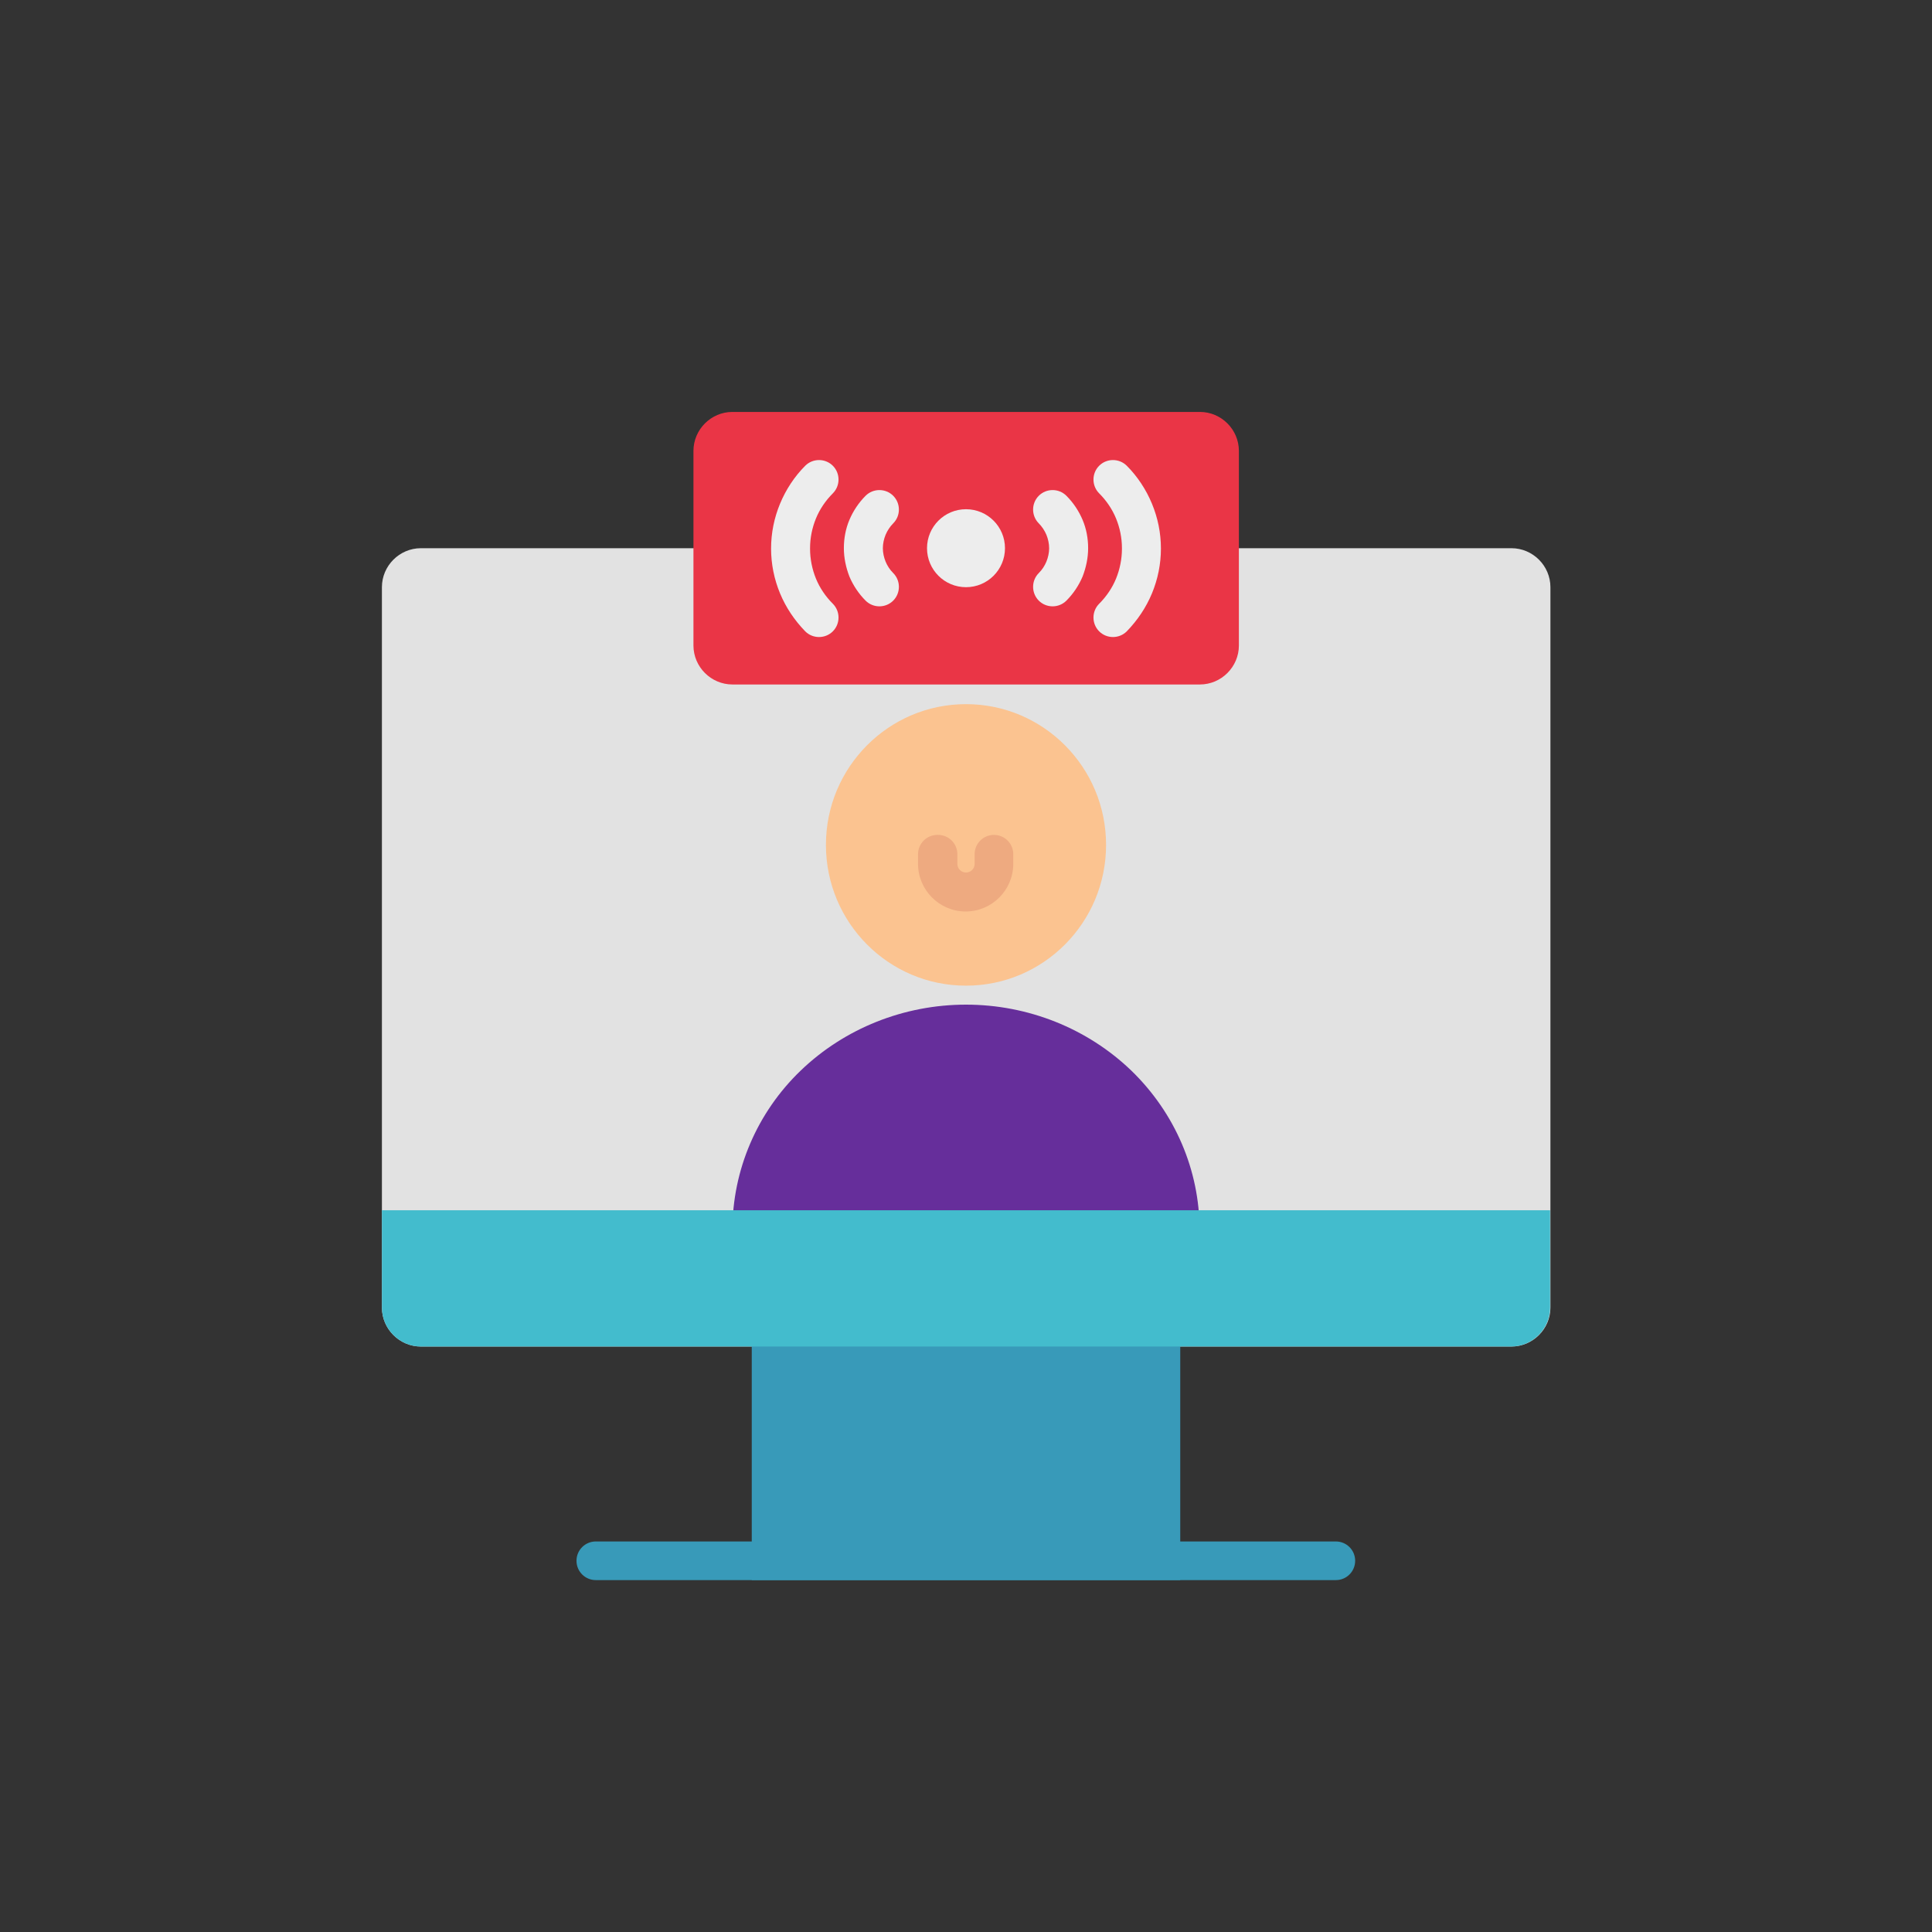
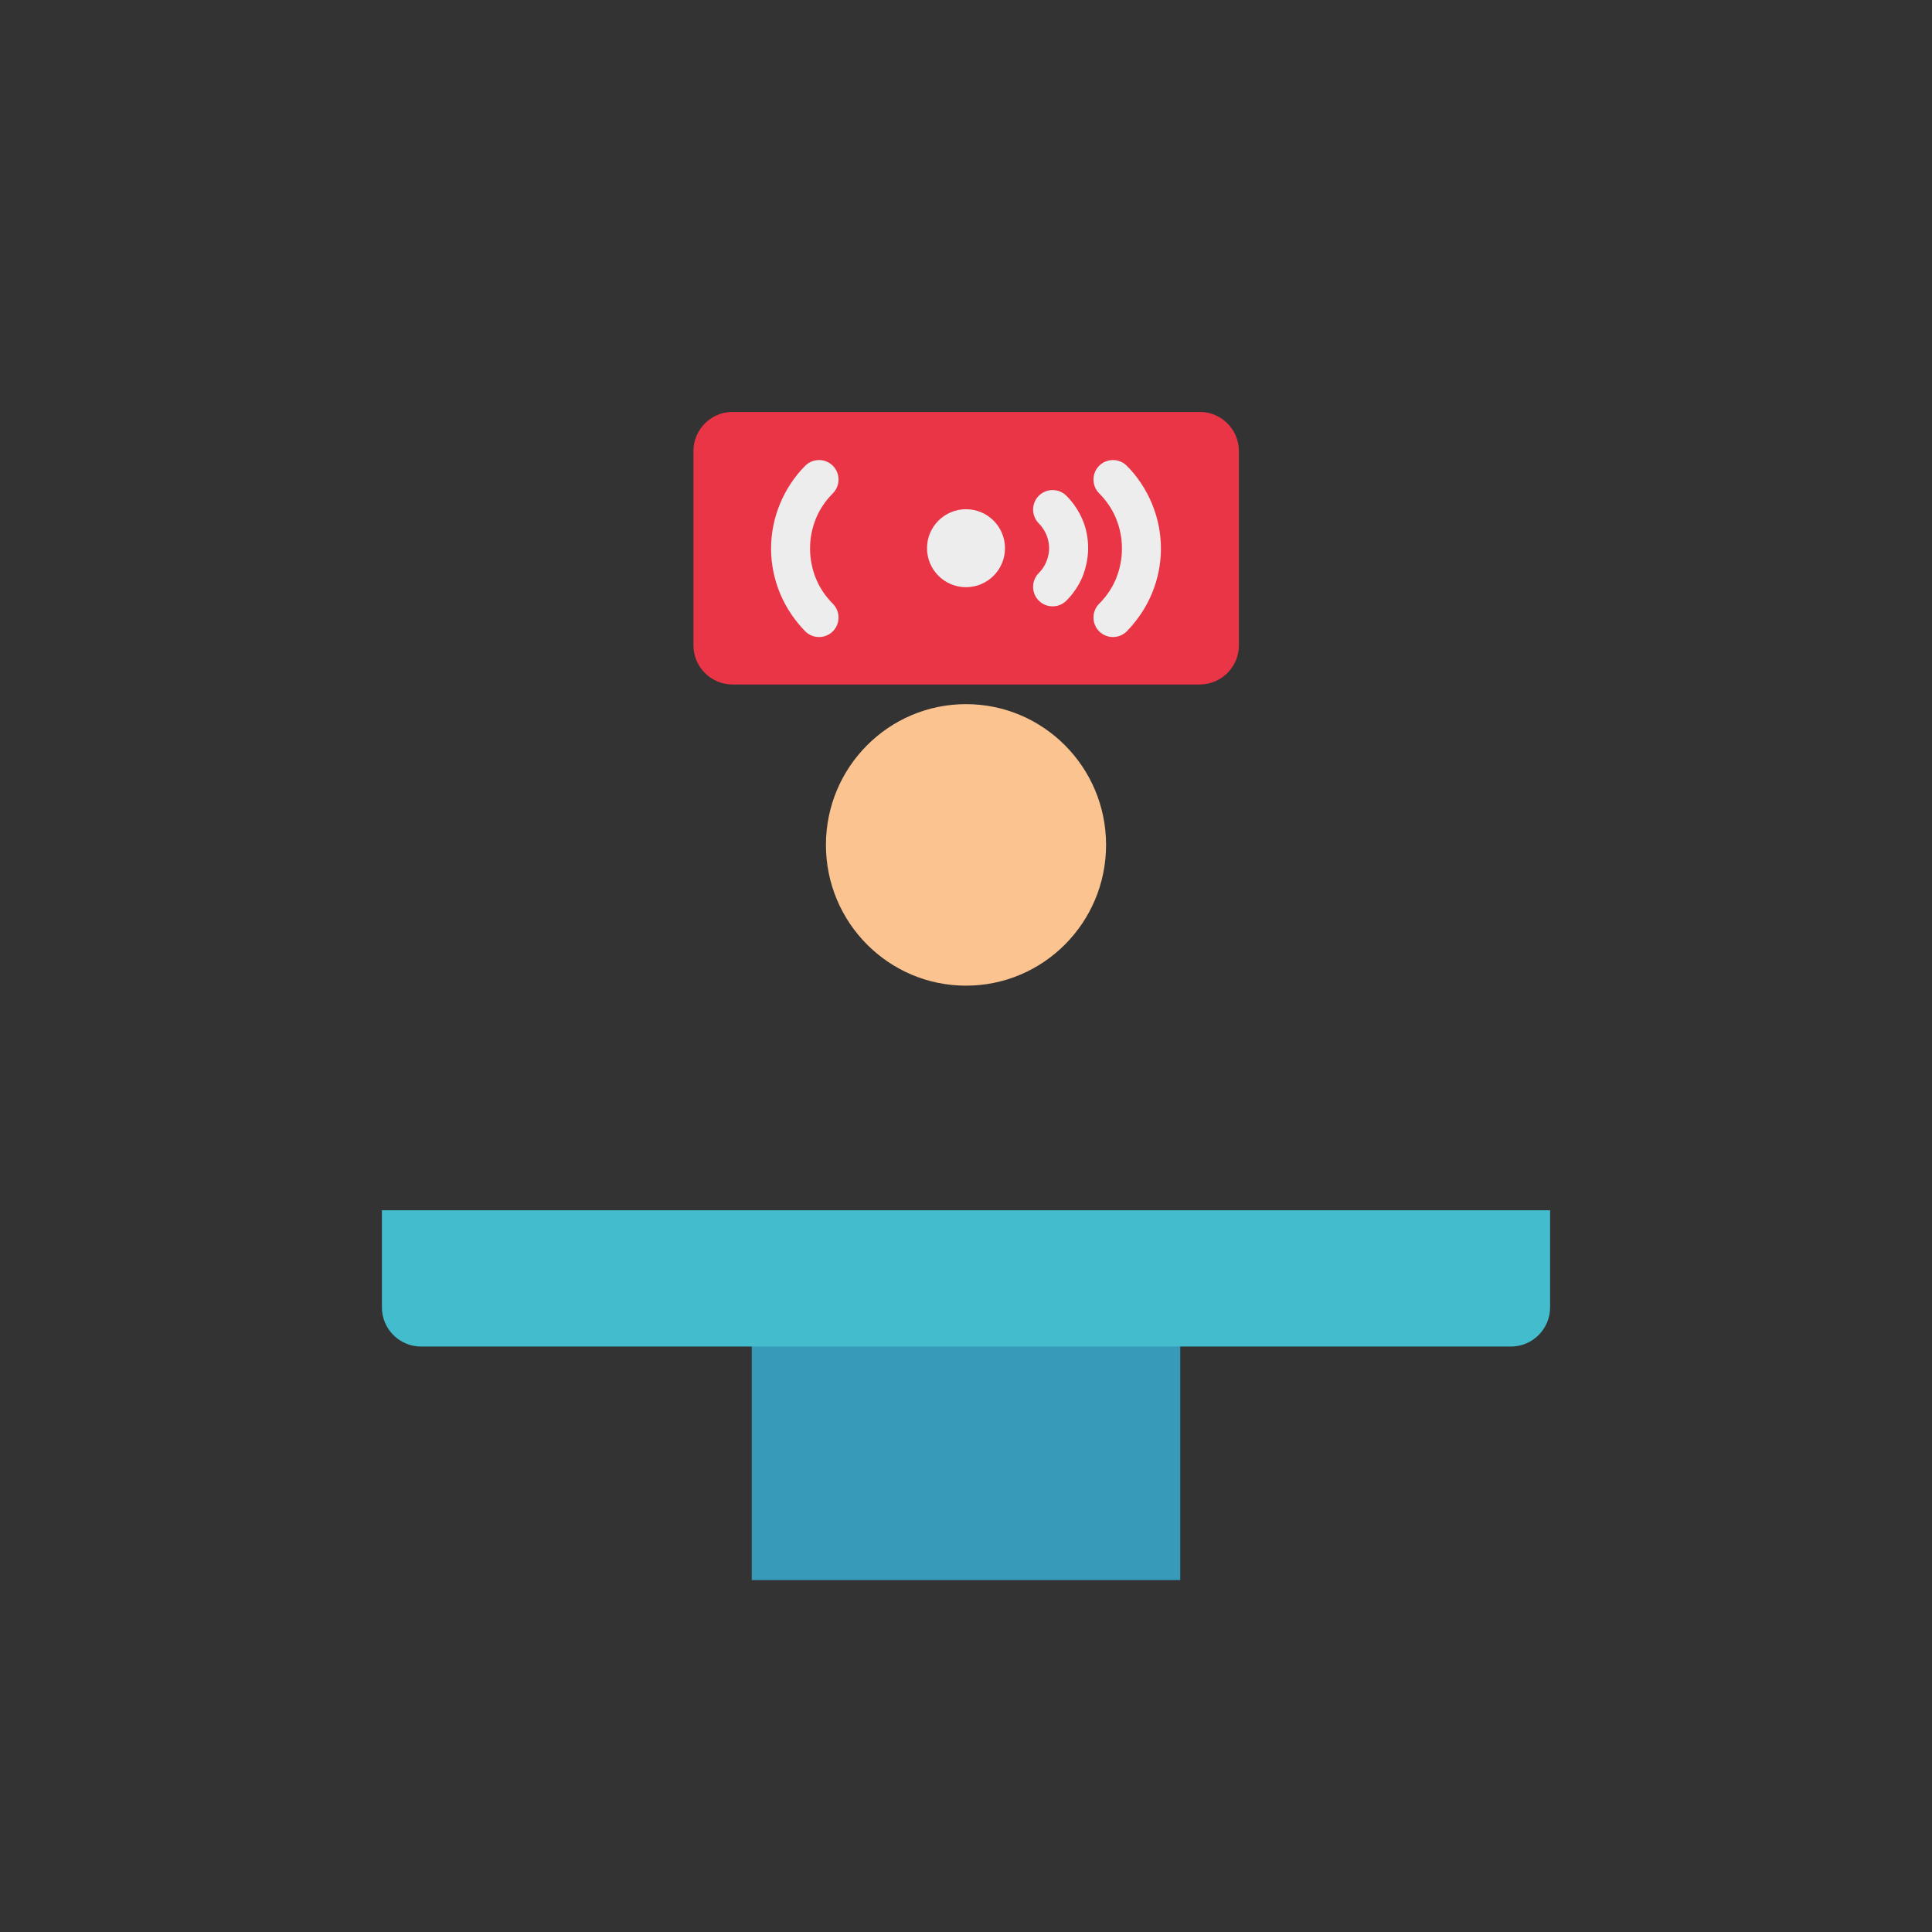
<svg xmlns="http://www.w3.org/2000/svg" id="Layer_1" width="56" height="56" viewBox="0 0 56 56">
  <rect x="0" y="0" width="56" height="56" fill="#333333" stroke="none" />
  <defs>
    <style>
      .cls-1 {
        fill: #43bccd;
      }

      .cls-2 {
        fill: #fbc390;
      }

      .cls-3 {
        fill: #662e9b;
      }

      .cls-4 {
        fill: #ea3546;
      }

      .cls-5 {
        fill: #e2e2e2;
      }

      .cls-6, .cls-7, .cls-8 {
        fill-rule: evenodd;
      }

      .cls-6, .cls-9 {
        fill: #389ab9;
      }

      .cls-7 {
        fill: #eeaa80;
      }

      .cls-10, .cls-8 {
        fill: #ededed;
      }
    </style>
  </defs>
-   <path class="cls-5" d="M11.07,17.02c0-.62.51-1.13,1.13-1.13h31.61c.62,0,1.13.51,1.13,1.13v20.88c0,.62-.51,1.13-1.13,1.13H12.2c-.62,0-1.13-.51-1.13-1.13v-20.88Z" />
  <rect class="cls-9" x="21.79" y="37.9" width="12.42" height="7.9" />
-   <path class="cls-6" d="M16.71,45.24c0-.31.25-.56.56-.56h21.45c.31,0,.56.25.56.56s-.25.56-.56.56h-21.45c-.31,0-.56-.25-.56-.56Z" />
  <ellipse class="cls-2" cx="28" cy="24.49" rx="4.06" ry="4.08" />
-   <path class="cls-3" d="M34.77,35.65c0-1.73-.71-3.39-1.98-4.62-1.27-1.22-2.99-1.91-4.79-1.91s-3.52.69-4.79,1.91c-1.27,1.22-1.98,2.89-1.98,4.62h13.55Z" />
-   <path class="cls-7" d="M27.19,24.2c.31,0,.56.25.56.56v.28c0,.14.11.25.25.25s.25-.11.25-.25v-.28c0-.31.25-.56.56-.56s.56.25.56.56v.28c0,.76-.62,1.38-1.38,1.38s-1.38-.62-1.38-1.38v-.28c0-.31.25-.56.56-.56Z" />
  <path class="cls-1" d="M44.93,35.08v2.82c0,.62-.51,1.13-1.13,1.13H12.2c-.62,0-1.13-.51-1.13-1.13v-2.82h33.87Z" />
  <path class="cls-4" d="M20.1,13.07c0-.62.51-1.13,1.13-1.13h13.55c.62,0,1.13.51,1.13,1.13v5.64c0,.62-.51,1.13-1.13,1.13h-13.55c-.62,0-1.13-.51-1.13-1.13v-5.64Z" />
  <circle class="cls-10" cx="28" cy="15.89" r="1.13" />
  <path class="cls-8" d="M30.41,15.89c0-.13-.03-.27-.08-.39-.05-.12-.13-.24-.22-.33-.22-.22-.22-.58,0-.8.22-.22.58-.22.8,0,.2.2.36.44.47.7.11.26.16.54.16.82s-.06.56-.16.82c-.11.26-.27.5-.47.7-.22.22-.58.22-.8,0-.22-.22-.22-.58,0-.8.1-.1.17-.21.22-.33.05-.12.08-.26.08-.39Z" />
  <path class="cls-8" d="M32.52,15.89c0-.3-.06-.59-.17-.86-.11-.27-.28-.52-.49-.73-.22-.22-.22-.58,0-.8.22-.22.58-.22.8,0,.31.31.56.69.73,1.1.17.41.26.85.26,1.3s-.09.89-.26,1.3c-.17.41-.42.78-.73,1.1-.22.22-.58.22-.8,0-.22-.22-.22-.58,0-.8.21-.21.38-.46.49-.73s.17-.57.17-.86Z" />
-   <path class="cls-8" d="M25.59,15.89c0-.13.03-.27.08-.39.05-.12.13-.24.22-.33.22-.22.22-.58,0-.8-.22-.22-.58-.22-.8,0-.2.2-.36.44-.47.7-.11.26-.16.54-.16.82s.06.56.16.82c.11.26.27.5.47.7.22.22.58.22.8,0,.22-.22.22-.58,0-.8-.1-.1-.17-.21-.22-.33-.05-.12-.08-.26-.08-.39Z" />
  <path class="cls-8" d="M23.48,15.89c0-.3.06-.59.17-.86.11-.27.28-.52.49-.73.22-.22.22-.58,0-.8-.22-.22-.58-.22-.8,0-.31.31-.56.69-.73,1.1-.17.41-.26.85-.26,1.3s.09.89.26,1.3c.17.41.42.78.73,1.1.22.22.58.22.8,0,.22-.22.22-.58,0-.8-.21-.21-.38-.46-.49-.73s-.17-.57-.17-.86Z" />
</svg>